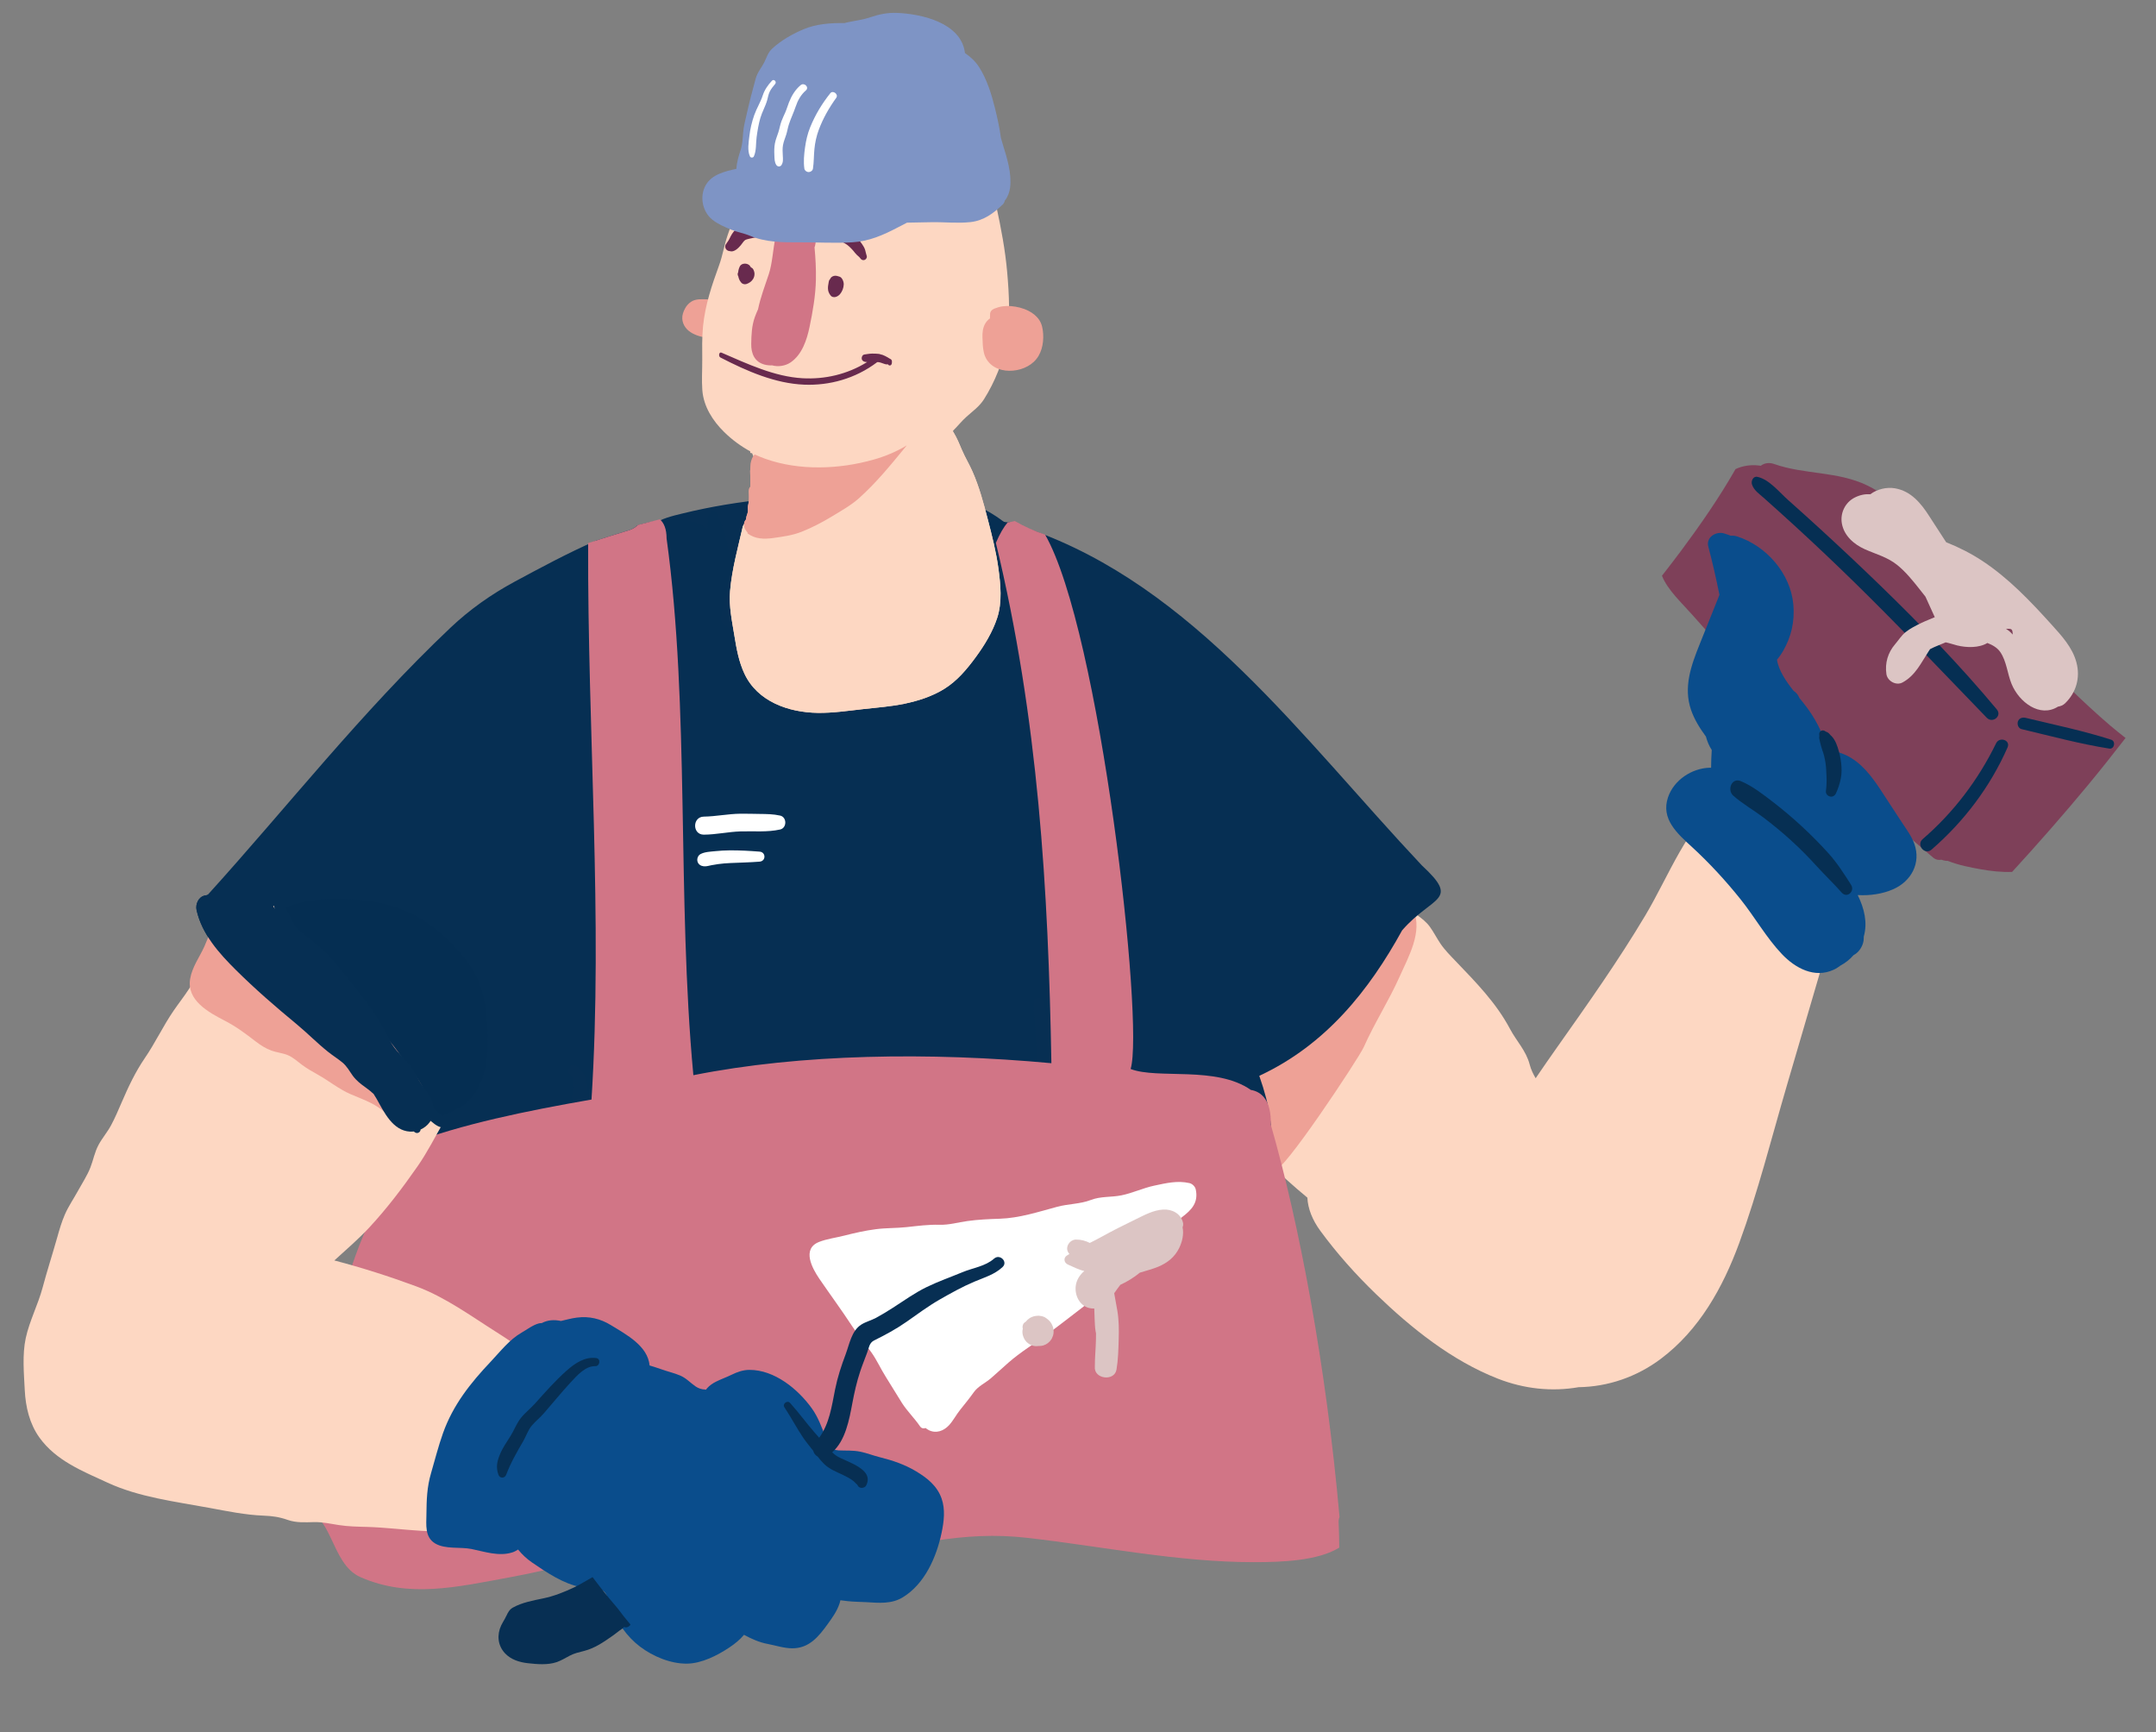
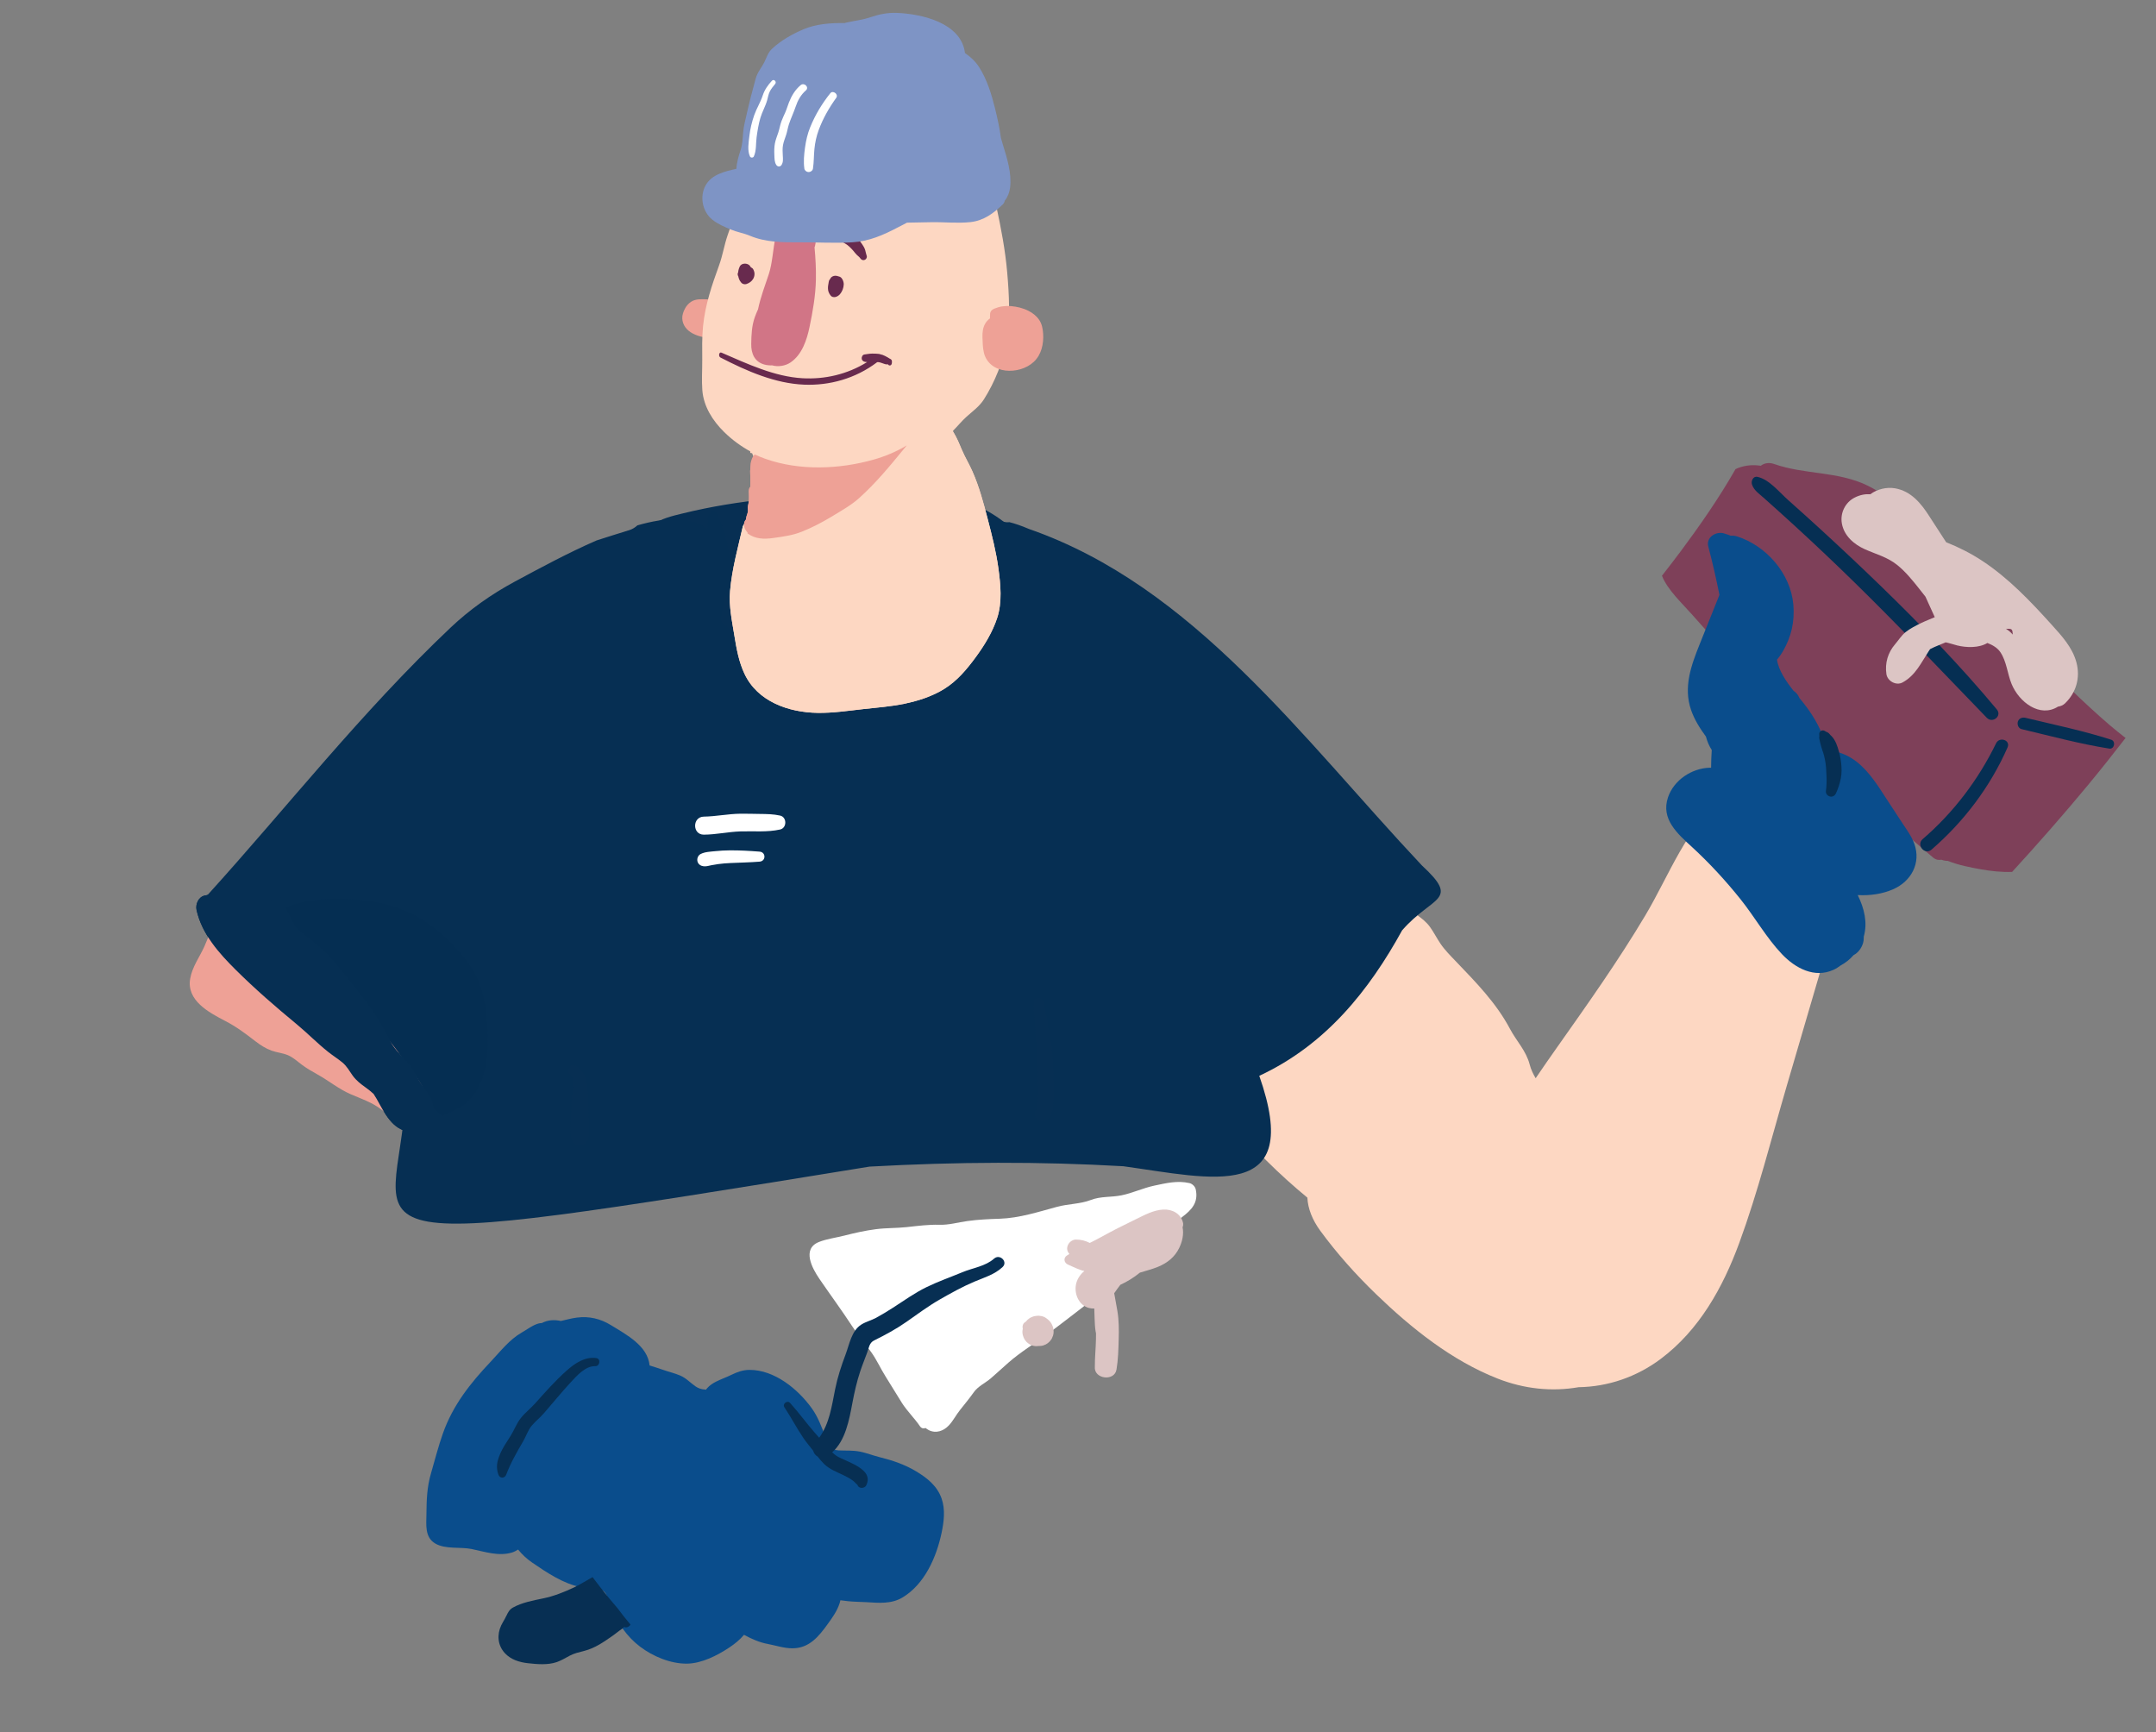
<svg xmlns="http://www.w3.org/2000/svg" preserveAspectRatio="xMidYMid meet" transform="translate3d(0px, 0px, 0px)" viewBox="0 0 305 245">
  <rect x="0" y="0" width="305" height="245" fill="#808080" stroke="none" />
  <clipPath id="a">
    <path d="m0 0h305v245h-305z" />
  </clipPath>
  <clipPath id="b">
    <path d="m360.625 260.625s.625 70.625.625 70.625 68.75 51.25 71.25 51.25 45.625-96.875 45.625-96.875-24.898 5.727-45-14.375c-1.887-1.887 3.78-7.385 2.007-8.718-18.197-13.681-37.632 3.718-37.632 3.718s-36.875-5.625-36.875-5.625" />
  </clipPath>
  <mask id="c">
    <path d="m0 0h305v245h-305z" fill="#fff" transform="matrix(-1.25 0 0 1.25 566.25 190)" />
    <path d="m360.625 260.625s.625 70.625.625 70.625 68.75 51.25 71.25 51.25 45.625-96.875 45.625-96.875-13.75-35.625-37.5-20-38.75 1.875-38.75 1.875-41.25-6.875-41.25-6.875" />
  </mask>
  <g clip-path="url(#a)">
    <g display="block" transform="matrix(-.8 0 0 .8 453 -152)">
      <path d="m54.758-12.034c-.359-2.683-.842-5.383-1.728-7.949-.831-2.408-2.141-4.545-3.54-6.656-2.577-3.888-4.565-8.443-8.645-11.031-3.246-2.059-7.639-2.595-11.368-1.949-1.926.334-3.649 1.145-5.12 2.429-1.561 1.362-.912 3.236.432 4.143-.348.514-.696 1.012-1.062 1.458-1.343 1.635-3.396 2.39-4.656 4.153-.673.941-1.194 1.98-1.842 2.938-.773 1.143-1.773 2.138-2.725 3.132-3.576 3.736-7.125 7.333-9.572 11.94-1.174 2.209-2.842 3.836-3.489 6.315-.228.873-.607 1.661-1.053 2.414-1.23-1.814-2.481-3.614-3.745-5.405-5.416-7.673-10.867-15.351-15.673-23.427-4.211-7.076-7.3-15.74-13.907-21.019-5.148-4.114-13.414-5.48-18.729-.879-6.762 5.854-2.936 15.945-.858 23.037 0 0 8.52 29.076 8.52 29.076 2.711 9.253 5.071 18.714 8.4 27.769 2.885 7.848 7.046 15.332 13.837 20.441 4.308 3.241 9.401 4.956 14.561 5.03 4.718.823 9.62.32 14.307-1.517 8.126-3.184 15.29-8.924 21.516-14.939 3.572-3.451 6.925-7.196 9.861-11.207 1.382-1.887 2.182-3.881 2.279-5.849 4.989-4.106 9.606-8.693 13.743-13.627.068-.081.13-.166.198-.247.136-.664.255-1.334.352-2.01.782-5.429.431-11.143-.294-16.564z" fill="#fdd7c2" transform="translate(294.306 381.329)" />
-       <path d="m21.745 4.863c.725-1.713 1.295-6.724 1.886-8.512.707-2.139-4.012 1.428-4.193-.971-.167-2.215-3.958-2.321-5.23-.624-.526.702-1.941-3.196-2.376-2.423-.13-.028-1.355-2.143-1.489-2.151-.08-.154-3.816-.722-3.902-.874-.134-.34 1.294 2.073 1.116 1.742-.172-.32-1.343.278-1.602.092-.367-.51-.829-.317-1.223-.808-1.917-2.389-1.851 1.217-3.565-1.336-1.984-2.956-3.532-3.74-5.256-6.85-.777-1.402-1.565-2.798-2.401-4.165-.763-1.248-1.554-2.745-2.888-3.476-2.66-1.457-4.805.897-5.151 3.409-.006.042-.004.081-.009.123-.12.133-.225.286-.307.483-1.639 3.921.88 8.278 2.461 11.824 1.896 4.252 4.438 8.179 6.331 12.441.893 2.01 14.67 22.761 15.59 21.524 1.676-2.253 7.389-6.66 8.312-8.95.649-1.611 3.478-8.809 3.896-10.498z" fill="#eea196" transform="translate(331.147 372.341)" />
    </g>
    <g display="block" transform="matrix(-.752 -.274 -.274 .752 535.344 -65.299)">
      <path d="m41.725-6.84c-1.601-5.367-3.108-11.069-4.086-16.817-.135-.13-.263-.266-.41-.388-1.112-.929-2.323-1.448-3.584-1.696-.395-.646-1.176-1.09-2.066-1.099-5.746-.056-11.021-2.677-16.854-2.07-5.719.595-10.802 3.736-15.595 6.183-10.037 5.125-19.859 10.583-30.228 15.243-2.92 1.312-5.886 2.556-8.908 3.699-1.081.409-2.239.78-3.396 1.168 1.077 3.367 2.189 6.723 3.376 10.055 2.286 6.416 4.759 12.758 7.359 19.048 1.7.689 3.551 1.151 5.381 1.466 1.746.301 3.909.664 5.945.595.369.127.759.203 1.152.192.384.251.922.359 1.49.154 12.768-4.616 24.968-10.508 36.897-16.455 5.982-2.982 11.893-6.064 17.726-9.245 2.468-1.346 5.702-2.671 7.478-4.695-.571-1.776-1.144-3.551-1.677-5.338z" fill="#7e4059" transform="translate(246.289 302.176)" />
      <g fill="#062f53">
        <path d="m26.862-13.108c-2.099-.301-4.565 1.224-6.502 1.989-2.356.931-4.704 1.881-7.045 2.849-4.5 1.861-8.978 3.781-13.424 5.768-9.122 4.077-18.219 8.504-26.86 13.525-1.298.754-.159 2.633 1.164 1.992 8.845-4.29 17.622-8.683 26.545-12.815 4.405-2.04 8.841-4.013 13.311-5.908 2.325-.986 4.661-1.952 7.002-2.899 1.175-.476 2.352-.947 3.531-1.413 1.006-.398 2.001-.623 2.704-1.473.403-.487.368-1.501-.426-1.615z" transform="translate(252.959 291.589)" />
        <path d="m7.635-.289c-5.165-.584-10.34-1.352-15.535-1.547-.899-.034-1.122 1.415-.215 1.592 5.192 1.012 10.497 1.455 15.75 2.075.573.068 1.054-.536 1.06-1.06.007-.626-.494-.996-1.06-1.06z" transform="translate(213.068 302.555)" />
        <path d="m4.194 9.783c-3.514-6.256-5.653-13.225-6.4-20.359-.141-1.35-2.242-1.4-2.151 0 .495 7.6 2.749 14.937 6.451 21.587.761 1.367 2.868.14 2.1-1.228z" transform="translate(226.268 318.843)" />
      </g>
    </g>
    <path d="m23.51-12.156c-.738-.79-1.547-1.25-2.391-1.5-.839-1.264-2.268-2.208-3.731-2.475-2.828-.517-5.247.91-7.402 2.562-1.447 1.109-2.91 2.199-4.368 3.294-2.414.067-4.818.358-7.169.918-5.389 1.283-10.419 3.787-15.288 6.364-2.388 1.264-4.866 2.526-6.454 4.799-1.585 2.269-1.788 5.02-.577 7.486.205.418.558.743.974.969 2.3 2.974 6.719 1.62 9.071-.959 1.319-1.446 2.185-3.439 3.794-4.605.765-.554 1.71-.711 2.703-.739 1.105 1.37 3.183 2.053 4.868 2.237.63.069 1.396.069 2.102.182.528.508 1.099.98 1.62 1.493.185.183.372.378.557.577.035.142.07.279.108.44.571 2.426.721 4.798 2.45 6.761.852.967 2.59.687 3.185-.41.932-1.72 1.06-3.657.365-5.488-.334-.88-.517-1.835-1.015-2.65-.54-.884-1.311-1.701-2.031-2.444-.609-.629-1.274-1.193-1.904-1.798.025-.027.05-.054.075-.08.825-.858 1.668-1.7 2.502-2.549.07-.071.138-.14.207-.21.509-.316 1.017-.632 1.522-.942 1.617-.992 3.273-1.993 5.076-2.609 2.119-.724 4.115-.504 6.305-.656 2.106-.146 4.284-.963 5.4-2.877.95-1.629.732-3.714-.554-5.091zm-33.738 12.815c-.282.098-.537.236-.796.367.015-.037.031-.072.046-.109.378-.908.546-.748 1.424-.445-.226.05-.45.11-.674.187z" display="block" fill="#dcc5c4" transform="matrix(-.752 -.274 -.274 .752 276.724 85.96)" />
    <g display="block" transform="matrix(-.752 -.274 -.274 .752 535.344 -65.299)">
      <path d="m24.871-33.668c-.428-.029-.852-.035-1.271-.02-.331-.157-.696-.256-1.08-.272-5.433-.226-11.158 2.915-13.493 7.914-1.264 2.707-1.613 5.459-1.094 8.392.104.586.266 1.176.473 1.751-.927 1.698-2.839 3.06-4.643 4.167-.514.116-1.001.382-1.39.832-.325.191-.641.376-.927.55-2.834 1.723-5.161 3.845-6.927 6.473-1.693-.556-3.585-.493-5.364.054-2.848.876-5.314 2.883-7.659 4.635-1.253.936-2.506 1.872-3.758 2.808-1.145.855-2.385 1.657-3.299 2.769-2.276 2.767-1.728 6.387.793 8.798 1.482 1.417 3.426 2.475 5.53 3.109-1.922 1.838-3.329 3.99-3.514 6.516-.072.24-.167.466-.218.719-.201.992.071 2.216.791 2.993.362.943.888 1.789 1.534 2.509.258.396.542.775.88 1.111 2.66 2.644 6.491 2.061 9.55.539 3.59-1.786 6.747-4.511 10.175-6.596 3.592-2.184 7.347-4.128 11.23-5.742 3.209-1.333 6.914-2.736 6.994-6.828.062-3.194-2.177-6.222-5.087-7.392-.093-.038-.188-.061-.282-.095.35-.988.68-1.985.97-2.993.68-.509 1.271-1.148 1.779-1.875 1.51-1.008 2.947-2.121 4.086-3.53 2.672-3.306 2.668-7.381 2.539-11.431-.1-3.127-.199-6.254-.299-9.381 1.519-2.496 3.105-4.951 4.777-7.355.968-1.392-.355-3.03-1.796-3.129z" fill="#0a4d8c" transform="translate(257.1 323.562)" />
      <g fill="#062f53">
-         <path d="m11.817-6.281c-2.21.113-4.455.85-6.553 1.51-2.15.676-4.263 1.459-6.34 2.332-2.071.87-4.103 1.825-6.085 2.882-1.985 1.059-3.803 2.455-5.585 3.825-1.066.82-.168 2.543 1.086 1.858 1.86-1.016 3.803-1.851 5.673-2.837 1.934-1.02 3.915-1.959 5.94-2.784 1.954-.796 3.944-1.504 5.962-2.121 2.067-.633 4.28-1.003 6.291-1.787 1.425-.555 1.393-2.969-.389-2.878z" transform="translate(252.331 336.286)" />
        <path d="m2.423-5.279c-.085.019-.172.035-.255.06.047.007.095.014.143.021-.135-.042-.269-.048-.404-.018-.272.041-.503.188-.738.325.185-.05.37-.1.555-.15-.968.1-1.821.946-2.4 1.688-.581.744-1.101 1.525-1.52 2.373-.414.837-.747 1.673-.889 2.597-.143.931-.178 1.832-.101 2.771.037.455.321.846.797.903.43.051.911-.205 1.009-.659.172-.796.474-1.715.753-2.383.135-.325.371-.855.535-1.269.048-.122-.038.073.054-.128.039-.086.078-.171.118-.256.101-.213.208-.423.321-.63.203-.372.424-.735.663-1.085.278-.406.335-.461.646-.841.291-.356.634-.86.841-1.168.164-.244.239-.364.365-.583.096-.167.098-.33.138-.511-.06.27.06-.061.091-.119.27-.5-.175-1.064-.722-.938z" transform="translate(250.816 321.876)" />
      </g>
    </g>
    <g display="block" transform="matrix(-.8 0 0 .8 453 -152)">
      <path d="m32.982 2.362c-.766-1.311-2.243-2.066-3.578-2.663-1.467-.656-3.01-1.325-4.553-1.78-1.372-.405-2.773-.728-4.183-1.027-1.44-1.129-3.586-1.609-5.286-2.026-5.052-1.24-10.095-2.05-15.273-2.578-5.343-.545-10.604-1.019-15.982-.992-2.686.014-5.372.033-8.058.019-1.285-.007-2.584-.095-3.867-.067-1.046.023-2.016.51-3.004.585-3.68.279-8.191 2.461-11.094 4.866-.643.662-12.675 32.381 4.356 31.872.285.586 20.155-.5 20.828-.368 2.13.418 9.269-1.023 11.399-1.046 1.838-.02 4.93-5.411 6.77-5.363.104.028 3.646-.726 3.75-.698 2.464.664 7.611-9.746 10.088-9.134 8.031 1.985-1.62-6.51 6.372-4.359 2.332.628 4.891 1.311 7.323 1.122 3.175-.247 5.853-3.176 3.992-6.363z" fill="#072f53" transform="translate(430.195 285.921)" />
      <path d="m108.312 4.094c-13.882-15.303-27.106-32.248-42.909-47.2-3.39-3.207-7.218-5.909-11.327-8.122-4.387-2.363-9.489-5.119-14.485-7.29-1.908-.611-3.817-1.224-5.735-1.803-.588-.178-1.078-.489-1.492-.867-10.23-2.936-18.006-.732-14.757 16.889-6.38 7.125-39.095 16.486-47.888 1.721-2.437-6.532 6.87-20.226-1.521-19.469-.426.203-.678.261-1.149.313-.11.012-.215.009-.324-.004-.039-.005-.076-.015-.115-.02-.991.248-2.139.636-3.503 1.216-29.104 10.136-48.267 36.955-69.464 59.481-6.879 6.349-1.837 5.333 3.497 11.479 5.82 10.569 13.46 20.233 25.259 25.718-7.923 22.546 8.392 18.152 24.028 15.987 14.913-.853 29.241-.794 44.882.064 99.395 16.144 83.473 13.545 82.025-12.43 7.369-11.083 43.865-29.59 34.978-35.663z" fill="#062f53" transform="translate(421.171 344.071)" />
      <path d="m6.434-1.336c-2.17-.034-4.309-.494-6.48-.514-1.131-.011-2.265.025-3.396.038-1.214.013-2.43.024-3.62.292-1.216.273-1.216 2.185 0 2.459 2.277.513 4.698.262 7.016.338 2.172.071 4.302.565 6.48.575 2.053.01 2.052-3.156 0-3.188z" fill="#fff" transform="translate(435.358 335.717)" />
      <path d="m5.367-.754c-.76-.407-1.803-.43-2.649-.52-.813-.086-1.63-.13-2.447-.138-1.792-.017-3.572.084-5.357.226-1.136.091-1.138 1.677 0 1.768 1.729.138 3.449.168 5.18.247.717.033 1.435.088 2.146.185.391.053.781.121 1.169.194.447.084.919.244 1.373.198.515-.052.973-.324 1.118-.851.132-.481-.083-1.068-.533-1.309z" fill="#fff" transform="translate(437.01 341.758)" />
      <path d="m18.735-17.43c-.208-.516-1.023-.794-1.324-.173-.982 2.027-1.627 4.019-2.042 6.231-.417 2.224-1.143 4.204-2.045 6.27-.875 2.005-1.768 4.109-3.251 5.751-1.447 1.603-3.156 2.948-4.608 4.558-1.333 1.477-2.677 2.87-4.417 3.843-1.925 1.077-3.892 2.067-5.962 2.836-4.237 1.573-8.656 2.095-13.068 2.92-1.388.259-1.378 2.526 0 2.794 4.861.944 9.843-.08 14.396-1.878 2.299-.908 4.503-2.002 6.641-3.239 1.97-1.14 3.424-2.672 4.868-4.419 1.547-1.871 3.361-3.533 4.849-5.443 1.425-1.829 2.309-3.935 3.146-6.078.932-2.387 1.763-4.621 2.153-7.17.316-2.068 1.479-4.78.664-6.803z" fill="#062f53" transform="translate(422.111 298.392)" />
      <path d="m1.258 8.607c-.045-.159-.089-.318-.118-.482-.067-.372-.105-1.169-.119-1.736-.04-1.574.039-3.147.079-4.72.037-1.429-.014-2.884.19-4.299.188-1.303.22-2.552.296-3.861.076-1.311.326-2.514.124-3.828-.122-.793-1.462-.784-1.593 0-.236 1.413-.699 2.782-.877 4.206-.183 1.461-.5 2.902-.669 4.363-.168 1.452-.205 2.954-.276 4.415-.081 1.67-.139 3.375.014 5.043.117 1.278.366 3.21 2.057 3.203 1.105-.004 1.526-1.205 1.014-1.99-.038-.111-.106-.289-.122-.314z" fill="#072f53" transform="translate(381.673 377.322)" />
      <path d="m.435-6.955c-1.85 1.193-2.008 3.394-2.071 5.4-.036 1.164-.071 2.328-.124 3.492-.03.662-.056 1.321-.061 1.984-.006.881-.06 1.679.387 2.477.523.933 1.958.933 2.481 0 .645-1.15.405-2.714.347-3.995-.051-1.133-.066-2.274-.17-3.404-.127-1.383-.858-3.36.335-4.498.753-.718-.229-2.033-1.124-1.456z" fill="#072f53" transform="translate(463.914 385.437)" />
      <path d="m19.455-19.191c-.827-.161-1.599-.187-2.2-.802-.631-.645-.98-1.397-1.766-1.915-1.772-1.167-4.037-1.234-5.774.025-.797.577-1.376 1.335-1.721 2.257-.283.758-.242 1.663-.633 2.37-.398.721-1.206 1.281-1.807 1.824-.789.713-1.565 1.435-2.386 2.111-1.538 1.266-3.157 2.437-4.623 3.789-1.671 1.54-3.033 3.403-4.474 5.154-2.744 3.336-5.321 6.711-7.206 10.614-.778 1.611-1.885 2.614-3.072 3.916-1.25 1.37-1.905 3.114-2.995 4.568-.948 1.265-1.865 2.527-1.785 4.202.071 1.484 1.04 2.693 2.319 3.27.01.499.614.831 1.072.444.041-.035.082-.07.123-.105.221.025.445.041.671.028 3.073-.18 4.576-3.431 5.886-5.763.174-.309.365-.604.554-.902.42-.384.858-.749 1.346-1.095.882-.626 1.707-1.254 2.346-2.135.622-.857 1.013-1.668 1.855-2.354.806-.657 1.692-1.213 2.506-1.861 1.929-1.537 3.671-3.329 5.578-4.904 3.719-3.071 7.309-6.178 10.734-9.577 3-2.977 5.972-6.316 6.934-10.549.239-1.052-.315-2.382-1.482-2.61z" fill="#062f53" transform="translate(510.547 367.513)" />
    </g>
-     <path d="m91.801 78.556c.518-.538 1.016-1.093 1.513-1.648-.051-1.487-.143-2.97-.356-4.448-.282-1.954-.601-4.27-1.419-6.093-1.03-2.297-10.571-30.286-11.495-32.519-2.351-5.682-4.663-11.393-6.606-17.229-.719-.253-1.42-.471-2.028-.651-9.495-3.636-20.977-5.964-32.452-7.965-2.027-32.023.713-64.951.596-98.379-2.4-.777-4.805-1.541-7.221-2.27-.631-.19-1.157-.525-1.589-.941-1.294-.321-2.583-.661-3.875-.992-.73.637-1.18 1.706-1.188 3.37-4.145 30.028-1.79 63.428-4.735 94.909-19.028-3.793-41.817-4.112-63.311-2.12.55-30.651 2.293-60.875 9.818-91.994-.699-1.633-1.402-2.819-2.104-3.647-.049-.001-.098.004-.148-.002-.37-.044-.736-.122-1.099-.21-1.698.981-3.484 1.768-5.346 2.387-9.705 16.848-17.578 86.586-15.13 94.489-4.812 1.854-15.136-.596-21.258 3.7-1.841.302-3.654 1.776-3.526 6.119-5.073 17.668-9.798 42.712-12.156 69.385.116.279.179.595.162.952-.068 1.446-.111 2.943-.116 4.462 3.759 2.347 10.22 2.581 15.156 2.576 13.44-.014 26.67-2.774 39.975-4.296 5.786-.662 10.805-.343 16.585.529 11.927 1.8 22.314 3.171 34.345 1.128 12.524-2.127 28.241 3.028 40.455 5.283 9.559 1.764 18.002 3.765 26.568 0 5.42-2.382 4.828-11.715 10.818-12.264.3-.57.681-1.116 1.167-1.621z" display="block" fill="#d17586" transform="matrix(-.8 0 0 .8 114.844 149.117)" />
    <path d="m2.323-1.693c-.256-.483-.618-.896-1.075-1.198-.843-.557-1.913-.455-2.871-.431-.561.014-1.1.484-1.074 1.074.002.053.026.1.035.151-.133.255-.177.562-.118.885.091.498.265.983.485 1.445-.006.023-.012.045-.018.068-.142.565-.233 1.148-.111 1.725.068.321.234.631.458.87.107.114.23.223.366.301.35.201.71.168 1.082.073.528-.135 1.051-.331 1.531-.589.993-.535 1.731-1.444 1.79-2.598.032-.622-.193-1.236-.48-1.776z" display="block" fill="#eea196" transform="matrix(-.8 0 0 .8 98.76 44.997)" />
    <g clip-path="url(#b)" display="block" transform="matrix(-.8 0 0 .8 453 -152)">
      <path d="m27.106-5.899c.009-2.013.063-4.03-.139-6.036-.382-3.796-1.552-7.234-2.845-10.788-.629-1.731-.9-3.55-1.499-5.292-.649-1.887-1.302-3.773-1.958-5.658-.654-1.88-1.308-3.761-1.862-5.673-.489-1.685-.618-3.513-1.284-5.136-.567-1.382-1.599-2.319-2.839-3.104-1.576-.997-3.042-1.846-4.424-3.127-1.442-1.338-2.84-2.824-4.533-3.852-1.502-.912-3.151-1.182-4.879-1.251-3.659-.147-7.119-1.242-10.748-.089-3.728 1.184-6.579 4.183-8.188 7.687-.106.23-.186.464-.28.696-1.335 1.296-2.104 3.208-2.748 4.929-.59 1.578-1.211 3.168-1.859 4.721-.681 1.633-1.528 2.948-1.913 4.717-.841 3.867-1.581 7.765-1.927 11.712-.344 3.925-.564 8.203.079 12.101.586 3.547 2.109 7.287 4.026 10.32.812 1.284 1.966 2.08 3.076 3.077.891.801 1.612 1.719 2.454 2.547-.074.122-.15.246-.218.36-.575.954-.978 1.975-1.416 2.997-.556 1.3-1.289 2.499-1.858 3.789-1.206 2.735-1.968 5.616-2.719 8.501-.744 2.858-1.467 5.711-1.868 8.641-.389 2.845-.694 5.939.208 8.721.802 2.477 2.232 4.825 3.762 6.915 1.579 2.158 3.323 4.251 5.621 5.673 2.125 1.315 4.595 2.107 7.029 2.612 2.404.499 4.844.676 7.279.947 2.671.297 5.345.705 8.04.667 5.148-.073 10.66-1.978 12.973-6.934.988-2.116 1.395-4.372 1.763-6.66.43-2.673 1.008-5.243.772-7.972-.337-3.887-1.397-7.65-2.265-11.451-.036-.057-.077-.111-.11-.169-.284-.503-.498-1.034-.718-1.567-.041-.099-.083-.198-.124-.297-.004-.009-.004-.01-.007-.018-.133-.314-.266-.628-.398-.942-.164-.39-.327-.78-.481-1.174-.323-.826-.551-1.66-.68-2.539-.082-.56-.135-1.113-.108-1.656-.196.046-.394.079-.591.12.015-.046 1.744-.093 1.759-.139.132-.388-1.421-.763-1.298-1.154.248-.786.289-1.852.58-2.542.137-.325.422-.487.543-.804.109-.023.217-.045.326-.067.001-.088.002-.176.003-.264 1.651-.91 3.203-2.036 4.615-3.421 2.019-1.98 3.64-4.514 3.86-7.392.133-1.744.008-3.533.016-5.282z" fill="#fdd7c2" transform="translate(414.962 259.61)" />
      <path d="m14.24 5.115c-.046-.08-.118-.194-.188-.25-.006-.005-.005-.009-.01-.014-.002-.103-.017-.207-.032-.308-.055-.381-.263-.742-.298-1.121-.027-.291.047-.612-.005-.927-.049-.296-.136-.58-.161-.88-.03-.373-.027-.747-.019-1.121.009-.446.096-.943-.169-1.331-.022-.032-.054-.043-.078-.071-.012-.927-.01-1.855.032-2.779-.038-.445-.073-.888-.107-1.325-.052-.678-.297-1.235-.689-1.626-.635.288 2.317-8.043 1.681-7.818-6.022 2.128-15.371 3.263-21.454 1.544-1.971-.557-5.282 5.795-7.129 4.664.185.227.371.454.557.681 2.507 3.054 4.919 5.987 7.867 8.637 1.418 1.274 3.222 2.281 4.852 3.27 1.688 1.024 3.446 1.938 5.28 2.672 1.637.655 3.285.869 5.016 1.114 1.733.245 3.232.19 4.599-.81-.005-.058-.008-.115-.013-.173.12-.086.212-.203.281-.348.19-.201.266-.434.306-.738.043-.327.054-.641-.119-.942z" fill="#eea196" transform="translate(420.285 276.989)" />
    </g>
    <g display="block" mask="url(#c)" transform="matrix(-.8 0 0 .8 453 -152)">
      <path d="m27.106-5.899c.009-2.013.063-4.03-.139-6.036-.382-3.796-1.552-7.234-2.845-10.788-.629-1.731-.9-3.55-1.499-5.292-.649-1.887-1.302-3.773-1.958-5.658-.654-1.88-1.308-3.761-1.862-5.673-.489-1.685-.618-3.513-1.284-5.136-.567-1.382-1.599-2.319-2.839-3.104-1.576-.997-3.042-1.846-4.424-3.127-1.442-1.338-2.84-2.824-4.533-3.852-1.502-.912-3.151-1.182-4.879-1.251-3.659-.147-7.119-1.242-10.748-.089-3.728 1.184-6.579 4.183-8.188 7.687-.106.23-.186.464-.28.696-1.335 1.296-2.104 3.208-2.748 4.929-.59 1.578-1.211 3.168-1.859 4.721-.681 1.633-1.528 2.948-1.913 4.717-.841 3.867-1.581 7.765-1.927 11.712-.344 3.925-.564 8.203.079 12.101.586 3.547 2.109 7.287 4.026 10.32.812 1.284 1.966 2.08 3.076 3.077.891.801 1.612 1.719 2.454 2.547-.074.122-.15.246-.218.36-.575.954-.978 1.975-1.416 2.997-.556 1.3-1.289 2.499-1.858 3.789-1.206 2.735-1.968 5.616-2.719 8.501-.744 2.858-1.467 5.711-1.868 8.641-.389 2.845-.694 5.939.208 8.721.802 2.477 2.232 4.825 3.762 6.915 1.579 2.158 3.323 4.251 5.621 5.673 2.125 1.315 4.595 2.107 7.029 2.612 2.404.499 4.844.676 7.279.947 2.671.297 5.345.705 8.04.667 5.148-.073 10.66-1.978 12.973-6.934.988-2.116 1.395-4.372 1.763-6.66.43-2.673 1.008-5.243.772-7.972-.337-3.887-1.397-7.65-2.265-11.451-.036-.057-.077-.111-.11-.169-.284-.503-.498-1.034-.718-1.567-.041-.099-.083-.198-.124-.297-.004-.009-.004-.01-.007-.018-.133-.314-.266-.628-.398-.942-.164-.39-.327-.78-.481-1.174-.323-.826-.551-1.66-.68-2.539-.082-.56-.135-1.113-.108-1.656-.196.046-.394.079-.591.12.015-.046.026-.093.041-.139.132-.388.297-.763.42-1.154.248-.786.445-1.696.736-2.386.137-.325.266-.643.387-.96.109-.023.217-.045.326-.067.001-.088.002-.176.003-.264 1.651-.91 3.203-2.036 4.615-3.421 2.019-1.98 3.64-4.514 3.86-7.392.133-1.744.008-3.533.016-5.282z" fill="#fdd7c2" transform="translate(414.962 259.61)" />
      <path d="m14.24 5.115c-.046-.08-.118-.194-.188-.25-.006-.005-.005-.009-.01-.014-.002-.103-.017-.207-.032-.308-.055-.381-.263-.742-.298-1.121-.027-.291.047-.612-.005-.927-.049-.296-.136-.58-.161-.88-.03-.373-.027-.747-.019-1.121.009-.446.096-.943-.169-1.331-.022-.032-.054-.043-.078-.071-.012-.927-.01-1.855.032-2.779-.038-.445-.073-.888-.107-1.325-.052-.678-.297-1.235-.689-1.626-.635.288-1.277.551-1.913.776-6.022 2.128-13.027 1.856-19.11.137-1.971-.557-4.032-1.392-5.879-2.523.185.227.371.454.557.681 2.507 3.054 4.919 5.987 7.867 8.637 1.418 1.274 3.222 2.281 4.852 3.27 1.688 1.024 3.446 1.938 5.28 2.672 1.637.655 3.285.869 5.016 1.114 1.733.245 3.232.19 4.599-.81-.005-.058-.008-.115-.013-.173.12-.086.212-.203.281-.348.19-.201.266-.434.306-.738.043-.327.054-.641-.119-.942z" fill="#eea196" transform="translate(420.285 276.989)" />
    </g>
    <path d="m4.817-2.726c-.21-.325-.484-.592-.792-.819.006-.045.024-.085.022-.132-.009-.198-.022-.395-.022-.594-.001-.497-.326-.811-.751-.987-.391-.163-.95-.341-1.489-.411-.493-.064-.975-.081-1.471-.035-1.078.1-2.101.34-3.071.829-.764.385-1.437.917-1.916 1.631-.478.713-.636 1.594-.687 2.434-.108 1.771.302 3.681 1.637 4.94 1.3 1.227 3.274 1.763 5.033 1.557 1.831-.214 3.38-1.317 3.813-3.179.202-.867.218-1.825.249-2.714.03-.864-.077-1.778-.555-2.52z" display="block" fill="#eea196" transform="matrix(-.8 0 0 .8 143.282 47.861)" />
    <path d="m3.093-2.958c-.449-.184-1.136-.017-1.593.063-.354.062-.705.153-1.043.275-.773.28-1.434.671-2.068 1.192-.559.459-1.026 1.019-1.442 1.609-.228.323-.445.683-.562 1.065-.105.344-.147.693-.273 1.033-.104.28.093.611.351.715.291.117.583.009.757-.248.175-.259.418-.426.643-.64.115-.109.223-.238.326-.358.158-.206.199-.26.124-.161-.042.055-.034.045.025-.029.051-.062.101-.124.153-.185.196-.23.405-.449.626-.655.113-.105.245-.197.353-.306.005-.005 0-.002.001-.004.011-.008.011-.007.029-.02.063-.044.125-.089.188-.132.245-.166.501-.315.767-.442.071-.034.142-.063.213-.096.012-.005.015-.007.024-.011.148-.056.296-.111.447-.157.157-.048.315-.089.475-.124.082-.018.165-.033.248-.048.013-.002.034-.008.055-.013.145-.033.313-.031.46-.039.357-.019.65-.048.988-.206.405-.19.597-.723.542-1.133-.065-.482-.381-.768-.814-.945z" display="block" fill="#682a4e" transform="matrix(-.8 0 0 .8 119.498 34.363)" />
-     <path d="m3.521 1.486c-.011-.023-.015-.048-.027-.071-.052-.079-.112-.151-.176-.22.097.093-.016-.036-.041-.074-.04-.061-.083-.119-.121-.181-.143-.229-.246-.476-.37-.714-.332-.635-.764-1.21-1.373-1.602-.583-.376-1.283-.543-1.94-.742-.138-.042-.274-.086-.41-.135.02.012.026.014.052.029-.06-.035-.13-.059-.191-.091-.123-.064-.24-.137-.359-.208-.027-.021-.052-.044-.08-.064-.265-.204-.553-.303-.892-.298-.732.011-1.328.605-1.339 1.339-.018 1.169 1.283 1.755 2.247 1.983.302.071.607.123.91.189.155.034.309.07.461.115.071.021.14.046.21.069.054.029.11.055.163.087.006.004.012.008.018.012.073.072.151.14.218.217.008.009.017.023.025.034-.012-.02-.016-.025-.033-.053.035.057.081.11.12.164.126.175.255.348.392.515.435.528 1.211 1.304 1.956 1.049.01-.001.02.001.03 0 .716-.061 1.019-.865.55-1.349z" display="block" fill="#682a4e" transform="matrix(-.8 0 0 .8 105.589 33.25)" />
    <path d="m5.123 5.5c-.167-.465-.361-.92-.565-1.371-.444-2.132-1.233-4.199-1.915-6.252-1.26-3.791-.323-9.768-4.79-11.754-3.9-1.734-3.901 4.681-3.357 6.864.015.06.048.104.071.157-.176 1.892-.283 3.782-.245 5.713.055 2.821.551 5.634 1.126 8.391.478 2.29 1.326 4.89 3.361 6.269.908.616 2.193.819 3.268.512.436.022.877-.017 1.309-.129 1.787-.463 2.402-1.962 2.373-3.665-.027-1.602-.089-3.212-.636-4.735z" display="block" fill="#d17586" transform="matrix(-.8 0 0 .8 110.881 40.45)" />
    <g fill="#682a4e">
      <path d="m1.279-.672c-.001-.011-.003-.022-.004-.033-.001-.014-.007-.029-.009-.043-.001-.006-.002-.013-.003-.019.001.004.001.007.002.011-.022-.182-.075-.365-.216-.494-.001-.001-.002-.002-.003-.003-.091-.206-.226-.39-.437-.505-.164-.089-.356-.14-.543-.135-.101.003-.205.018-.303.041-.026.006-.051.013-.076.021-.014.005-.029.011-.043.016-.013.005-.026.011-.039.017 0 0 .17-.023.17-.023-.063.005-.123.017-.182.027-.012.005-.024.011-.036.016-.113.048-.098.041.031-.015-.122.022-.239.054-.355.118-.172.095-.312.263-.404.436-.142.267-.238.603-.223.907.032.619.252 1.199.645 1.677.202.245.505.453.818.523.279.062.616.014.814-.215.191-.221.312-.422.411-.697.07-.195.092-.412.1-.617.014-.344-.062-.675-.115-1.011z" display="block" transform="matrix(-.8 0 0 .8 118.243 40.513)" />
      <path d="m1.491.044c0-.122-.042-.233-.092-.341-.018-.193-.052-.384-.106-.565-.019-.065-.042-.129-.067-.192-.039-.099-.071-.206-.125-.297-.13-.219-.335-.37-.58-.433-.312-.08-.665-.037-.943.126-.187.109-.323.286-.424.48-.177.076-.336.202-.422.364-.139.263-.231.55-.222.851.009.292.085.573.231.827.264.459.717.76 1.21.923.28.093.697.002.888-.234.087-.107.179-.219.251-.338.072-.12.124-.255.175-.383.049-.123.077-.25.098-.378.074-.127.128-.267.128-.41z" display="block" transform="matrix(-.8 0 0 .8 105.545 38.747)" />
      <path d="m14.865-2.827c-4.656 2.014-9.382 4.249-14.335 4.527-3.882.218-7.9-.664-11.42-2.859.099-.009.197-.013.298-.026.335-.043.609-.222.657-.581.039-.294-.149-.688-.479-.734-.45-.062-.885-.149-1.342-.155-.389-.005-.777.001-1.163.049-.02.003-.037.01-.057.013-.074-.014-.141.007-.203.045-.321.066-.622.164-.921.328-.147.081-.292.167-.444.24-.156.075-.271.194-.385.235-.198.071-.354.239-.351.461.003.198-.006.378.091.557.084.153.318.225.467.123.072-.049.119-.106.165-.166.072.014.144.022.217.023.181-.005.363-.075.532-.135.159-.056.316-.118.478-.165.084-.025.169-.047.255-.067.04-.01.08-.019.12-.026.097-.005.192.004.288.001 3.855 2.921 8.468 4.155 12.906 3.975 5.133-.209 10.082-2.366 14.809-4.803.402-.207.246-1.045-.183-.86z" display="block" transform="matrix(-.8 0 0 .8 113.954 52.139)" />
    </g>
    <g display="block" transform="matrix(-.8 0 0 .8 453 -152)">
      <path d="m26.651 10.144c-1.088-1.92-3.386-2.431-5.435-2.895-.043-1.114-.385-2.262-.715-3.248-.362-1.082-.379-2.075-.473-3.198-.095-1.137-.396-2.205-.644-3.314-.468-2.092-1.001-4.121-1.57-6.188-.311-1.131-1.016-1.893-1.528-2.904-.461-.911-.612-1.68-1.409-2.414-1.564-1.442-3.553-2.568-5.499-3.394-2.264-.961-4.782-1.141-7.308-1.106-.099-.027-.188-.067-.291-.09-1.431-.32-2.838-.462-4.235-.938-1.538-.524-3.076-.837-4.711-.77-4.432.182-11.335 1.774-12.017 7.026-.003.023.001.043-.001.066-.98.667-1.854 1.464-2.53 2.527-1.367 2.152-2.157 4.707-2.769 7.162-.438 1.755-.83 3.54-1.069 5.341-.115.394-.226.791-.347 1.182-.733 2.371-1.578 5.04-1.279 7.557.103.863.432 1.702.945 2.333.054.252.164.488.356.672 1.644 1.575 3.366 2.861 5.693 3.119 2.269.251 4.653-.023 6.937.02 1.434.027 2.869.059 4.303.08.537.298 1.097.564 1.602.829 2.63 1.382 5.108 2.471 8.11 2.649 3.069.181 6.205-.02 9.282 0 2.959.02 6.016.002 8.769-1.157 1.089-.458 2.267-.64 3.369-1.098 1.154-.479 2.308-.966 3.293-1.751 1.756-1.401 2.299-4.107 1.171-6.098z" fill="#7e94c5" transform="translate(414.806 212.595)" />
      <g fill="#fff">
        <path d="m2.791 3.195c-.124-.665-.39-1.291-.601-1.931-.215-.653-.315-1.333-.553-1.979-.197-.533-.448-1.044-.676-1.563-.253-.575-.422-1.177-.65-1.761-.458-1.174-1.093-2.248-2.068-3.065-.642-.538-1.573.372-.929.929.901.78 1.444 1.781 1.819 2.901.355 1.062.855 2.071 1.196 3.135.189.588.275 1.2.463 1.789.192.603.447 1.194.564 1.819.116.62.075 1.261.041 1.887-.032.579-.101 1.145.225 1.656.222.348.691.335.916 0 .349-.52.322-1.173.349-1.776.031-.685.03-1.364-.096-2.041z" transform="translate(426.431 212.16)" />
        <path d="m2.237 3.052c-.143-1.263-.445-2.526-.867-3.725-.415-1.179-1.096-2.238-1.484-3.426-.337-1.032-.9-1.834-1.632-2.627-.357-.387-.904.18-.572.572.348.411.69.832.937 1.314.25.489.32 1.01.467 1.533.306 1.091.893 2.074 1.21 3.163.322 1.105.501 2.232.659 3.369.156 1.117.015 2.409.499 3.438.12.255.557.257.676 0 .495-1.065.236-2.475.107-3.611z" transform="translate(431.499 211.004)" />
        <path d="m2.717 2.748c-.169-1.238-.446-2.446-.918-3.605-.892-2.192-2.079-4.163-3.556-6.01-.47-.588-1.496.195-1.051.812 1.277 1.772 2.361 3.671 3.116 5.725.391 1.065.627 2.177.742 3.305.12 1.175.082 2.355.266 3.523.041.26.306.482.547.547.146.039.271.04.417 0 .238-.065.509-.287.547-.547.183-1.253.06-2.5-.11-3.75z" transform="translate(421.181 213.347)" />
      </g>
    </g>
    <g display="block" transform="matrix(-.8 0 0 .8 453 -152)">
-       <path d="m49.393 22.286c-.662-3.049-2.178-5.924-2.987-8.949-.791-2.959-1.731-5.852-2.562-8.795-.395-1.398-.788-2.775-1.369-4.11-.638-1.466-1.552-2.786-2.32-4.186-.737-1.344-1.654-2.73-2.205-4.156-.514-1.331-.75-2.712-1.438-3.985-.654-1.209-1.568-2.251-2.216-3.467-.695-1.304-1.277-2.666-1.86-4.022-1.188-2.761-2.422-5.39-4.122-7.876-1.839-2.69-3.225-5.658-5.065-8.343-.889-1.297-1.868-2.53-2.723-3.851-.819-1.265-1.364-2.617-2.012-3.968-1.379-2.877-3.868-4.911-6.4-6.748-2.452-1.78-5.006-3.35-7.827-4.474-5.19-2.068-11.069-2.104-16.518-1.227-5.758.927-10.568 3.634-14.568 7.859-2.02 2.133-3.847 4.326-4.922 7.088-1.012 2.602-1.344 5.443-1.511 8.213-.314 5.222.204 11.646 4.985 14.825 1.135.755 2.409 1.24 3.647 1.793 1.553 2.68 2.937 5.459 4.707 8.001 2.621 3.764 5.422 7.467 8.548 10.828 1.927 2.071 4.083 3.905 6.167 5.812-4.895 1.278-9.735 2.823-14.466 4.575-5.167 1.913-9.701 5.262-14.343 8.189-8.185 5.161-16.129 12.036-15.776 22.58.205 6.138 5.073 10.063 10.916 10.786 1.449.179 2.903.114 4.354.253 1.457.14 2.891.456 4.328.728 3.211.609 6.32.889 9.585.694 3.222-.193 6.429-.606 9.657-.694 1.678-.046 3.289-.069 4.955-.329 1.466-.229 2.879-.552 4.372-.521 1.613.033 3.126.153 4.684-.395 1.452-.511 2.682-.688 4.224-.746 3.248-.123 6.465-.793 9.657-1.383 5.989-1.106 12.359-1.871 17.929-4.436 4.43-2.04 9.129-3.887 12.077-7.993 1.757-2.448 2.443-5.421 2.592-8.389.149-2.952.457-6.275-.174-9.181z" fill="#fdd7c2" transform="translate(512.307 404.301)" />
      <g transform="translate(512.307 404.301)">
        <path d="m4.287-54.644c-5.19-2.068-11.069-2.104-16.518-1.227-5.758.927-10.568 3.634-14.568 7.859-2.02 2.133-3.847 4.326-4.922 7.088-1.012 2.602-1.344 5.443-1.511 8.213-.314 5.222.204 11.646 4.985 14.825 1.135.755 2.409 1.24 3.647 1.793 1.553 2.68 31.708-37.427 28.887-38.551z" fill="#052e52" />
        <path d="m4.287-54.644c-5.19-2.068-11.069-2.104-16.518-1.227-5.758.927-10.568 3.634-14.568 7.859-2.02 2.133-3.847 4.326-4.922 7.088-1.012 2.602-1.344 5.443-1.511 8.213-.314 5.222.204 11.646 4.985 14.825 1.135.755 2.409 1.24 3.647 1.793 1.553 2.68 31.708-37.427 28.887-38.551z" fill="none" stroke="#062f53" stroke-width="2" />
      </g>
      <path d="m21.06-5.537c-.368-2.09-1.662-3.806-2.517-5.702-.44-.975-.854-2.095-1.307-3.114-.913-2.054-2.413-5.522-5.12-5.528-2.116-.005-2.341 2.037-3.735 3.124-1.733 1.352-2.941 2.793-4.319 4.492-1.398 1.725-3.09 3.189-4.638 4.773-1.637 1.676-3.303 3.281-5.083 4.807-3.9 3.344-7.6 6.522-10.515 10.8-1.919 2.816-5.699 6.565-4.838 10.271.278 1.196 1.494 1.623 2.576 1.462.485-.072.933-.239 1.356-.461 1.691.058 3.017-.787 4.414-1.839 1.646-1.239 3.483-1.838 5.353-2.647 2.084-.901 3.874-2.389 5.862-3.49.947-.525 1.882-1.063 2.752-1.711.809-.602 1.581-1.329 2.527-1.716.906-.371 1.915-.45 2.836-.782 1.065-.384 1.994-.99 2.883-1.677 1.755-1.356 3.347-2.553 5.326-3.579 2.921-1.515 6.866-3.623 6.187-7.483z" fill="#eea196" transform="translate(511.559 368.554)" />
      <path d="m19.455-19.191c-.827-.161-1.599-.187-2.2-.802-.631-.645-.981-1.397-1.767-1.915-1.772-1.167-4.036-1.234-5.773.025-.797.577-1.376 1.335-1.721 2.257-.283.758-.242 1.663-.633 2.37-.398.721-1.206 1.281-1.807 1.824-.789.713-1.565 1.435-2.386 2.111-1.538 1.266-3.157 2.437-4.623 3.789-1.671 1.54-3.033 3.403-4.474 5.154-2.744 3.336-5.321 6.711-7.206 10.614-.778 1.611-1.885 2.614-3.072 3.916-1.25 1.37-1.905 3.114-2.995 4.568-.948 1.265-1.865 2.527-1.785 4.202.071 1.484 1.04 2.693 2.319 3.27.01.499.614.831 1.072.444.041-.035.082-.07.123-.105.221.025.445.041.671.028 3.073-.18 4.576-3.431 5.886-5.763.174-.309.365-.604.554-.902.42-.384.858-.749 1.346-1.095.882-.626 1.707-1.254 2.346-2.135.622-.857 1.013-1.668 1.855-2.354.806-.657 1.692-1.213 2.506-1.861 1.929-1.537 3.671-3.329 5.578-4.904 3.719-3.071 7.309-6.178 10.734-9.577 3-2.977 5.972-6.316 6.934-10.549.239-1.052-.315-2.382-1.482-2.61z" fill="#062f53" transform="translate(510.547 367.513)" />
    </g>
    <g display="block" transform="matrix(-.8 0 0 .8 453 -152)">
      <path d="m45.743 4.21c-.025-2.568-.092-4.783-.816-7.26-.693-2.372-1.281-4.725-2.112-7.065-1.775-4.998-4.866-8.87-8.476-12.686-1.699-1.797-3.265-3.858-5.45-5.108-.92-.526-1.994-1.353-3.024-1.613-.174-.044-.349-.05-.524-.064-1.055-.557-2.211-.62-3.379-.369-.935-.213-1.866-.474-2.811-.596-2.188-.282-4.163.186-6.045 1.34-2.743 1.682-6.499 3.656-6.827 7.124-.74.226-1.478.458-2.207.716-1.058.374-2.16.623-3.194 1.061-1.098.465-1.79 1.288-2.742 1.935-.46.313-1.061.531-1.626.536-.124.001-.182.021-.208.043-.022-.05-.077-.134-.2-.275-.413-.47-.996-.867-1.55-1.145-.914-.459-1.875-.79-2.797-1.242-.989-.485-2.01-.845-3.125-.849-4.434-.015-8.576 3.388-11.029 6.792-1.149 1.594-1.753 3.367-2.47 5.175-.514 1.296-.859 2.199-2.276 2.267-1.286.061-2.51-.034-3.792.221-1.181.235-2.303.689-3.47.979-2.264.563-4.43 1.294-6.445 2.503-1.965 1.179-3.719 2.576-4.501 4.8-.684 1.945-.419 4.08-.006 6.05.902 4.297 2.985 9.095 6.915 11.452 1.982 1.189 4.215.96 6.418.829 1.121-.066 2.237-.056 3.354-.188.402-.047.808-.094 1.213-.149.043.168.078.348.127.5.46 1.41 1.248 2.503 2.103 3.687 1.6 2.217 3.28 4.316 6.276 4.309 1.461-.003 2.954-.51 4.384-.779 1.42-.267 2.747-.854 4.016-1.53.035-.019.09-.048.141-.075.737.879 1.631 1.599 2.593 2.239 2.121 1.411 4.878 2.82 7.475 2.855 2.897.039 6.021-1.273 8.303-2.996 2.352-1.775 4.011-4.247 5.162-6.934.335-.781.547-2.137 1.155-2.763.82-.844 2.998-.614 4.094-.82 3.152-.593 6.097-2.593 8.704-4.376.941-.643 1.752-1.416 2.463-2.284.321.209.661.393 1.036.511 2.354.744 4.874-.129 7.179-.602 1.994-.41 4.638.081 6.425-.971 1.895-1.116 1.584-3.318 1.566-5.185z" fill="#0a4d8c" transform="translate(445.101 453.504)" />
      <g fill="#072f53">
        <path d="m8.556 6.553c-.481-1.19-1.212-2.237-1.896-3.315-.66-1.039-1.063-2.229-1.839-3.195-.753-.937-1.73-1.691-2.534-2.59-1.764-1.973-3.527-3.975-5.507-5.738-1.464-1.304-3.257-2.56-5.312-2.255-.812.121-.612 1.448.193 1.423 1.748-.054 3.264 1.683 4.356 2.862 1.644 1.775 3.161 3.666 4.755 5.486.659.752 1.446 1.38 2.096 2.134.694.805 1.014 1.877 1.543 2.787 1.135 1.95 2.217 3.816 3.011 5.93.249.661 1.127.683 1.369 0 .454-1.282.273-2.273-.235-3.529z" transform="translate(469.319 440.655)" />
        <path d="m11.201.85c-.186-.399-.424-.767-.637-1.151-.024-.043-.439-.881-.285-.537-.277-.617-.54-1.128-1.164-1.48-1.562-.879-3.586-1.257-5.323-1.616-1.946-.402-3.7-1.106-5.494-1.952-1.131-.533-2.172-1.22-3.259-1.811-.48.635-.963 1.267-1.452 1.895-.948 1.216-1.928 2.407-2.941 3.57-.746 1-1.515 1.978-2.316 2.923.233.41.741.623 1.145.41.166.259.517.448.753.621.434.319.797.622 1.245.936 1.595 1.116 3.108 2.184 5.017 2.683.887.232 1.756.413 2.572.845.764.405 1.499.858 2.322 1.144 1.572.546 3.49.372 5.125.189 1.49-.167 3.013-.648 4.052-1.789 1.257-1.379 1.409-3.227.64-4.88z" transform="translate(466.428 476.535)" />
      </g>
    </g>
    <g display="block" transform="matrix(-.8 0 0 .8 453 -152)">
      <path d="m32.538-11.472c-1.381-.548-3.048-.759-4.488-1.127-1.847-.472-3.702-.891-5.595-1.135-1.799-.232-3.609-.169-5.411-.363-1.98-.213-3.835-.47-5.831-.416-1.699.046-3.235-.421-4.906-.655-1.911-.268-3.832-.352-5.758-.414-3.441-.111-6.82-1.216-10.14-2.111-1.955-.527-4.063-.478-5.936-1.2-1.788-.69-3.582-.452-5.427-.826-1.972-.4-3.824-1.296-5.808-1.715-2.092-.442-4.083-.934-6.212-.447-.513.117-1.007.6-1.117 1.118-.494 2.326.709 3.61 2.456 4.92.897.673 1.594 1.498 2.342 2.326.375.415.76.817 1.197 1.167.455.364 1.075.54 1.492.918.388.352.643.915 1.02 1.3.381.389.834.719 1.269 1.045 1.142.857 2.197 1.584 3.111 2.701 1.78 2.175 3.986 4.053 6.214 5.762 2.363 1.812 4.712 3.658 7.108 5.426 2.32 1.711 4.749 3.16 6.927 5.068 1.037.908 2.042 1.852 3.087 2.75.958.823 2.268 1.414 3.001 2.438.777 1.086 1.597 2.104 2.438 3.145.706.874 1.234 1.942 2.004 2.759.936.993 2.272 1.472 3.559.826.203-.102.38-.231.545-.371.324.134.728.087.986-.292.981-1.444 2.261-2.664 3.204-4.143.97-1.521 1.882-3.084 2.852-4.608.906-1.423 1.576-2.972 2.562-4.345 1.113-1.551 2.33-2.999 3.378-4.599 1.857-2.837 3.88-5.578 5.796-8.377 1.287-1.88 3.144-5.31.081-6.525z" fill="#fff" transform="translate(388.893 421.054)" />
      <path d="m18.404 5.387c-1.524 1.681-2.842 3.532-4.342 5.234-.27.306-.535.616-.804.922-1.826-2.506-2.211-5.543-2.826-8.589-.425-2.104-1.092-4.144-1.85-6.15-.678-1.794-1.04-4.181-2.789-5.278-.796-.499-1.764-.735-2.597-1.185-1.026-.555-2.019-1.161-2.999-1.793-1.964-1.267-3.862-2.631-5.97-3.655-2.041-.991-4.21-1.746-6.304-2.618-1.863-.776-4.041-1.027-5.598-2.403-1.013-.896-2.499.561-1.496 1.496 1.439 1.341 3.199 1.828 4.97 2.574 2.096.883 4.218 2.06 6.191 3.194 2.02 1.161 3.904 2.572 5.812 3.905 1.866 1.303 3.727 2.303 5.747 3.304.854.423.911 1.3 1.229 2.165.407 1.106.855 2.192 1.226 3.312.608 1.837 1.026 3.692 1.383 5.59.548 2.915 1.211 6.647 3.571 8.711-.254.241-.518.469-.812.652-1.718 1.072-6.702 2.25-5.198 5.206.276.542 1.242.595 1.501 0 .019-.05.044-.097.071-.143.002-.002.001 0 .004-.003.04-.038.034-.035.005-.014.001-.002.001-.004.002-.005-.004.005-.003.004-.006.008-.013.01-.017.012-.041.031.123-.071.228-.161.316-.27.19-.182.296-.306.418-.398.533-.405 1.12-.725 1.722-1.015 1.243-.599 2.433-1.012 3.449-1.993.414-.399.78-.844 1.134-1.299.395-.219.683-.595.793-1.036.557-.731 1.166-1.426 1.685-2.184 1.219-1.78 2.209-3.706 3.405-5.501.4-.6-.516-1.308-1.002-.772z" fill="#072f53" transform="translate(408.136 432.651)" />
    </g>
    <g display="block" fill="#dcc5c4" transform="matrix(-.8 0 0 .8 453 -152)">
      <path d="m10.076-6.708c-.145-.097-.3-.18-.448-.273.053-.075.114-.142.165-.219.67-1-.221-2.327-1.34-2.333-.888-.005-1.703.219-2.432.596-.663-.331-1.323-.664-1.966-1.021-1.993-1.106-4.04-2.136-6.092-3.127-1.573-.76-3.146-1.652-4.928-1.754-1.556-.089-3.098.703-3.488 2.287-.081.33-.033.603.066.842-.251 1.222.054 2.543.593 3.654.785 1.617 2.094 2.654 3.725 3.33 1.043.432 2.153.7 3.233 1.042 1.053.863 2.215 1.58 3.453 2.15.373.467.729.981 1.088 1.491-.186 1.045-.39 2.086-.565 3.141-.275 1.662-.279 3.307-.23 4.986.052 1.784.089 3.615.39 5.376.366 2.142 4.04 1.671 3.826-.518.013-1.615-.169-3.241-.196-4.858-.006-.344-.008-.688-.01-1.031.024-.12.052-.243.072-.36.123-.73.14-1.477.175-2.216.028-.603.047-1.212.061-1.822.288.011.588-.005.919-.087 1.749-.437 2.616-2.372 2.335-4.051-.172-1.029-.744-1.852-1.5-2.493.005-.001.011-.001.016-.002 1.045-.221 1.901-.719 2.868-1.125.697-.292.881-1.154.21-1.605z" transform="translate(367.519 418.689)" />
      <path d="m2.688-.412c.028-.091.052-.185.048-.28-.012-.27-.1-.581-.316-.761-.087-.072-.171-.122-.256-.181-.199-.257-.384-.425-.702-.642-.04-.027-.081-.049-.125-.069-.187-.086-.384-.191-.588-.235.157.066.315.134.472.2-.178-.075-.36-.174-.547-.227-.107-.031-.239-.038-.338-.051-.39-.052-.513-.05-.955.039-.286.058-.574.177-.811.349-.402.291-.695.544-.953.983-.018.03-.031.061-.046.092-.082.176-.173.366-.229.552-.009.029-.014.057-.02.086-.038.202-.077.43-.082.637-.006.238.031.481.091.711.028.107.093.234.129.319.049.115.088.234.155.339.355.559.849.937 1.483 1.129.252.076.527.094.803.086.357.045.716.044 1.043-.064.44-.146.665-.288 1.014-.588.031-.027.059-.054.086-.085.127-.148.269-.311.364-.484.228-.415.374-.909.351-1.386-.007-.155-.044-.312-.071-.469z" transform="translate(382.695 425.31)" />
    </g>
  </g>
</svg>